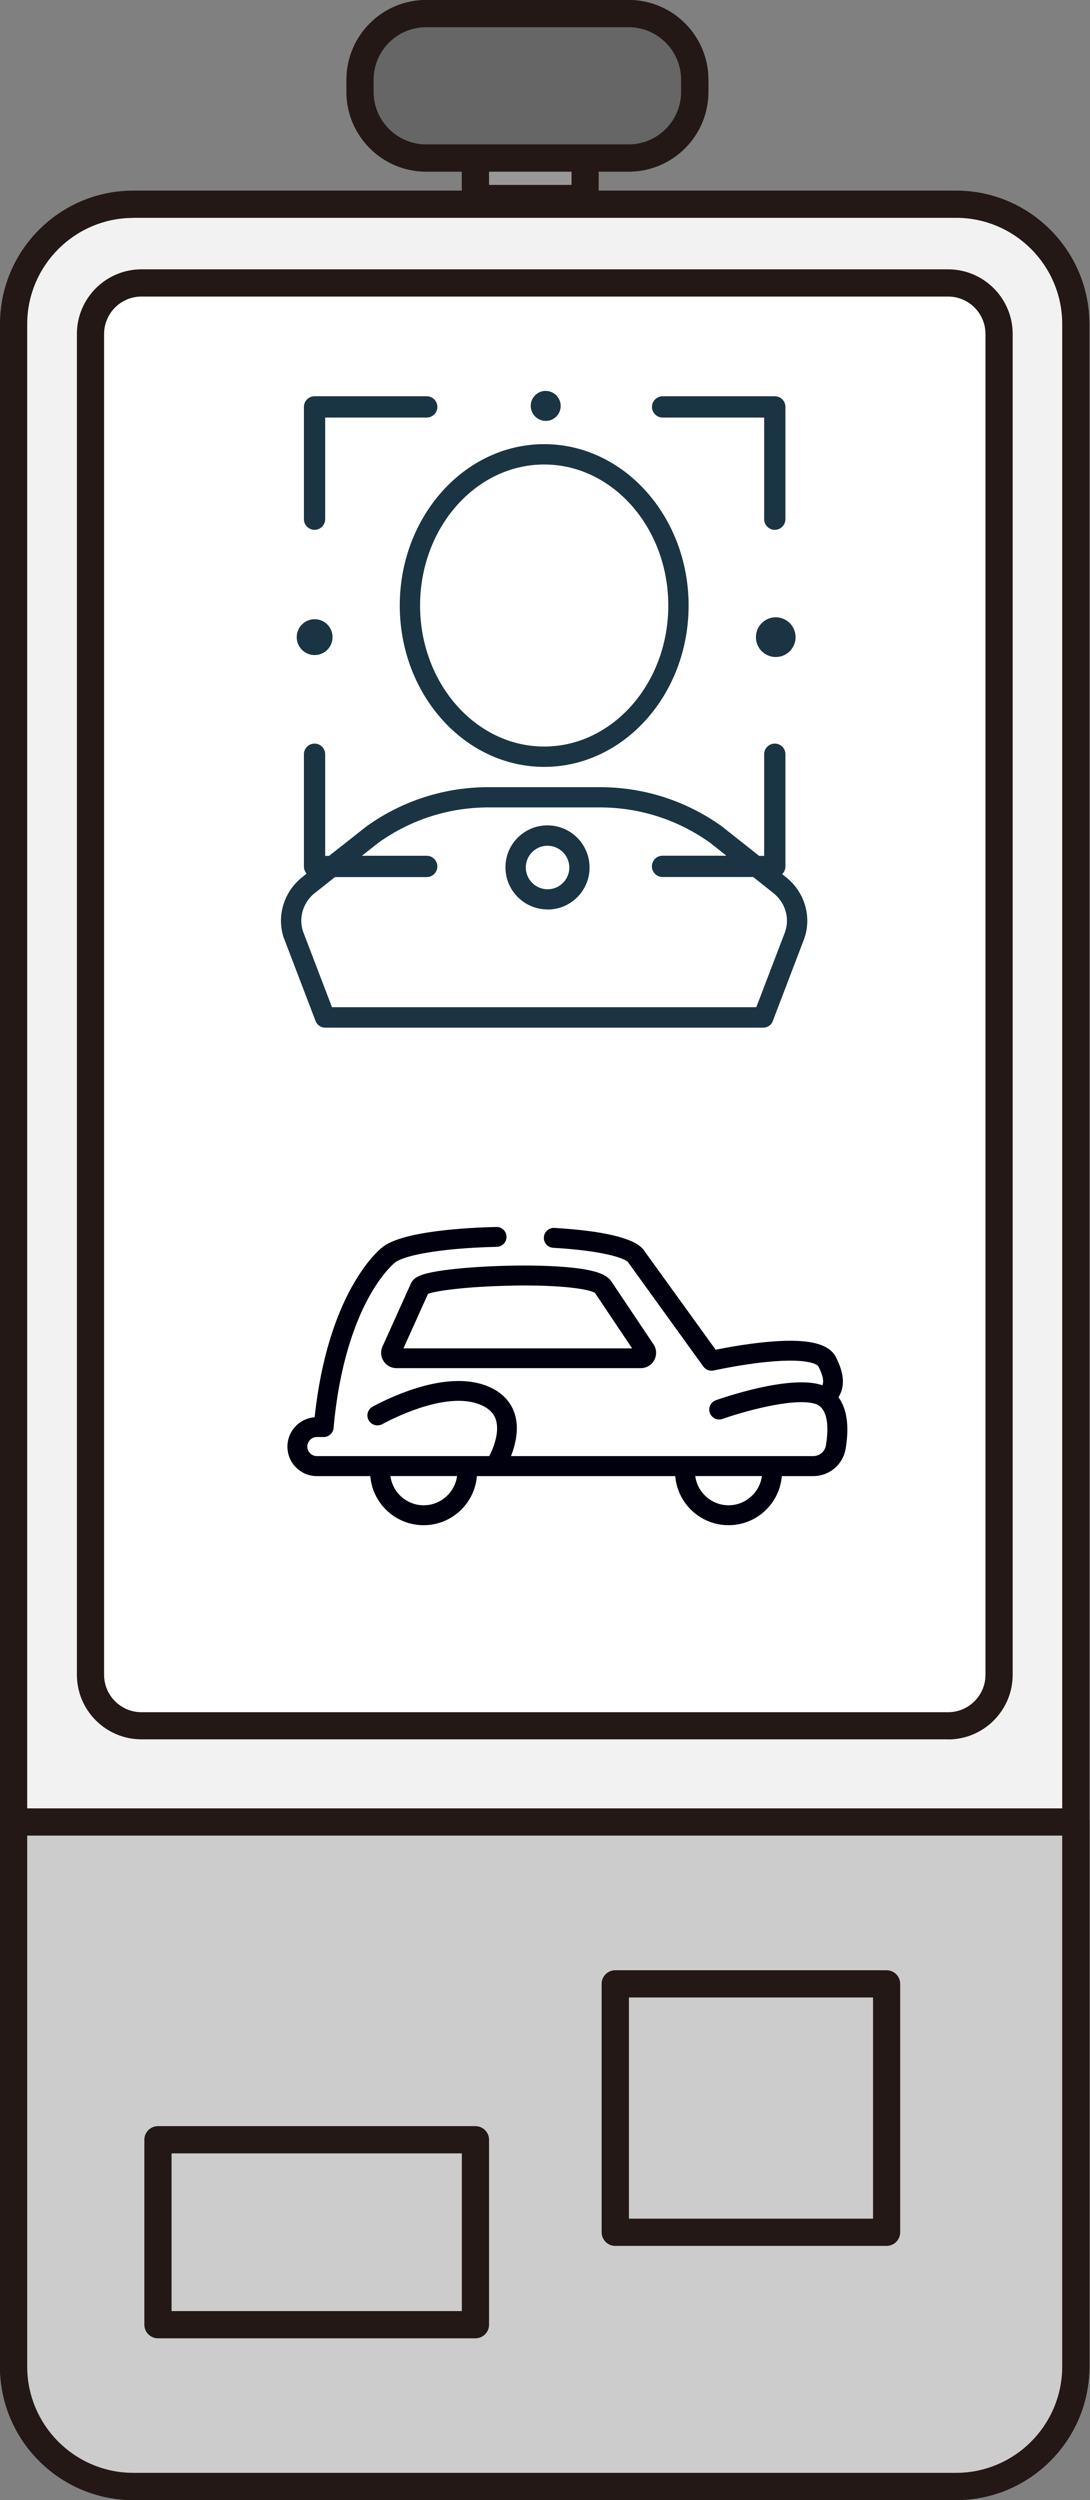
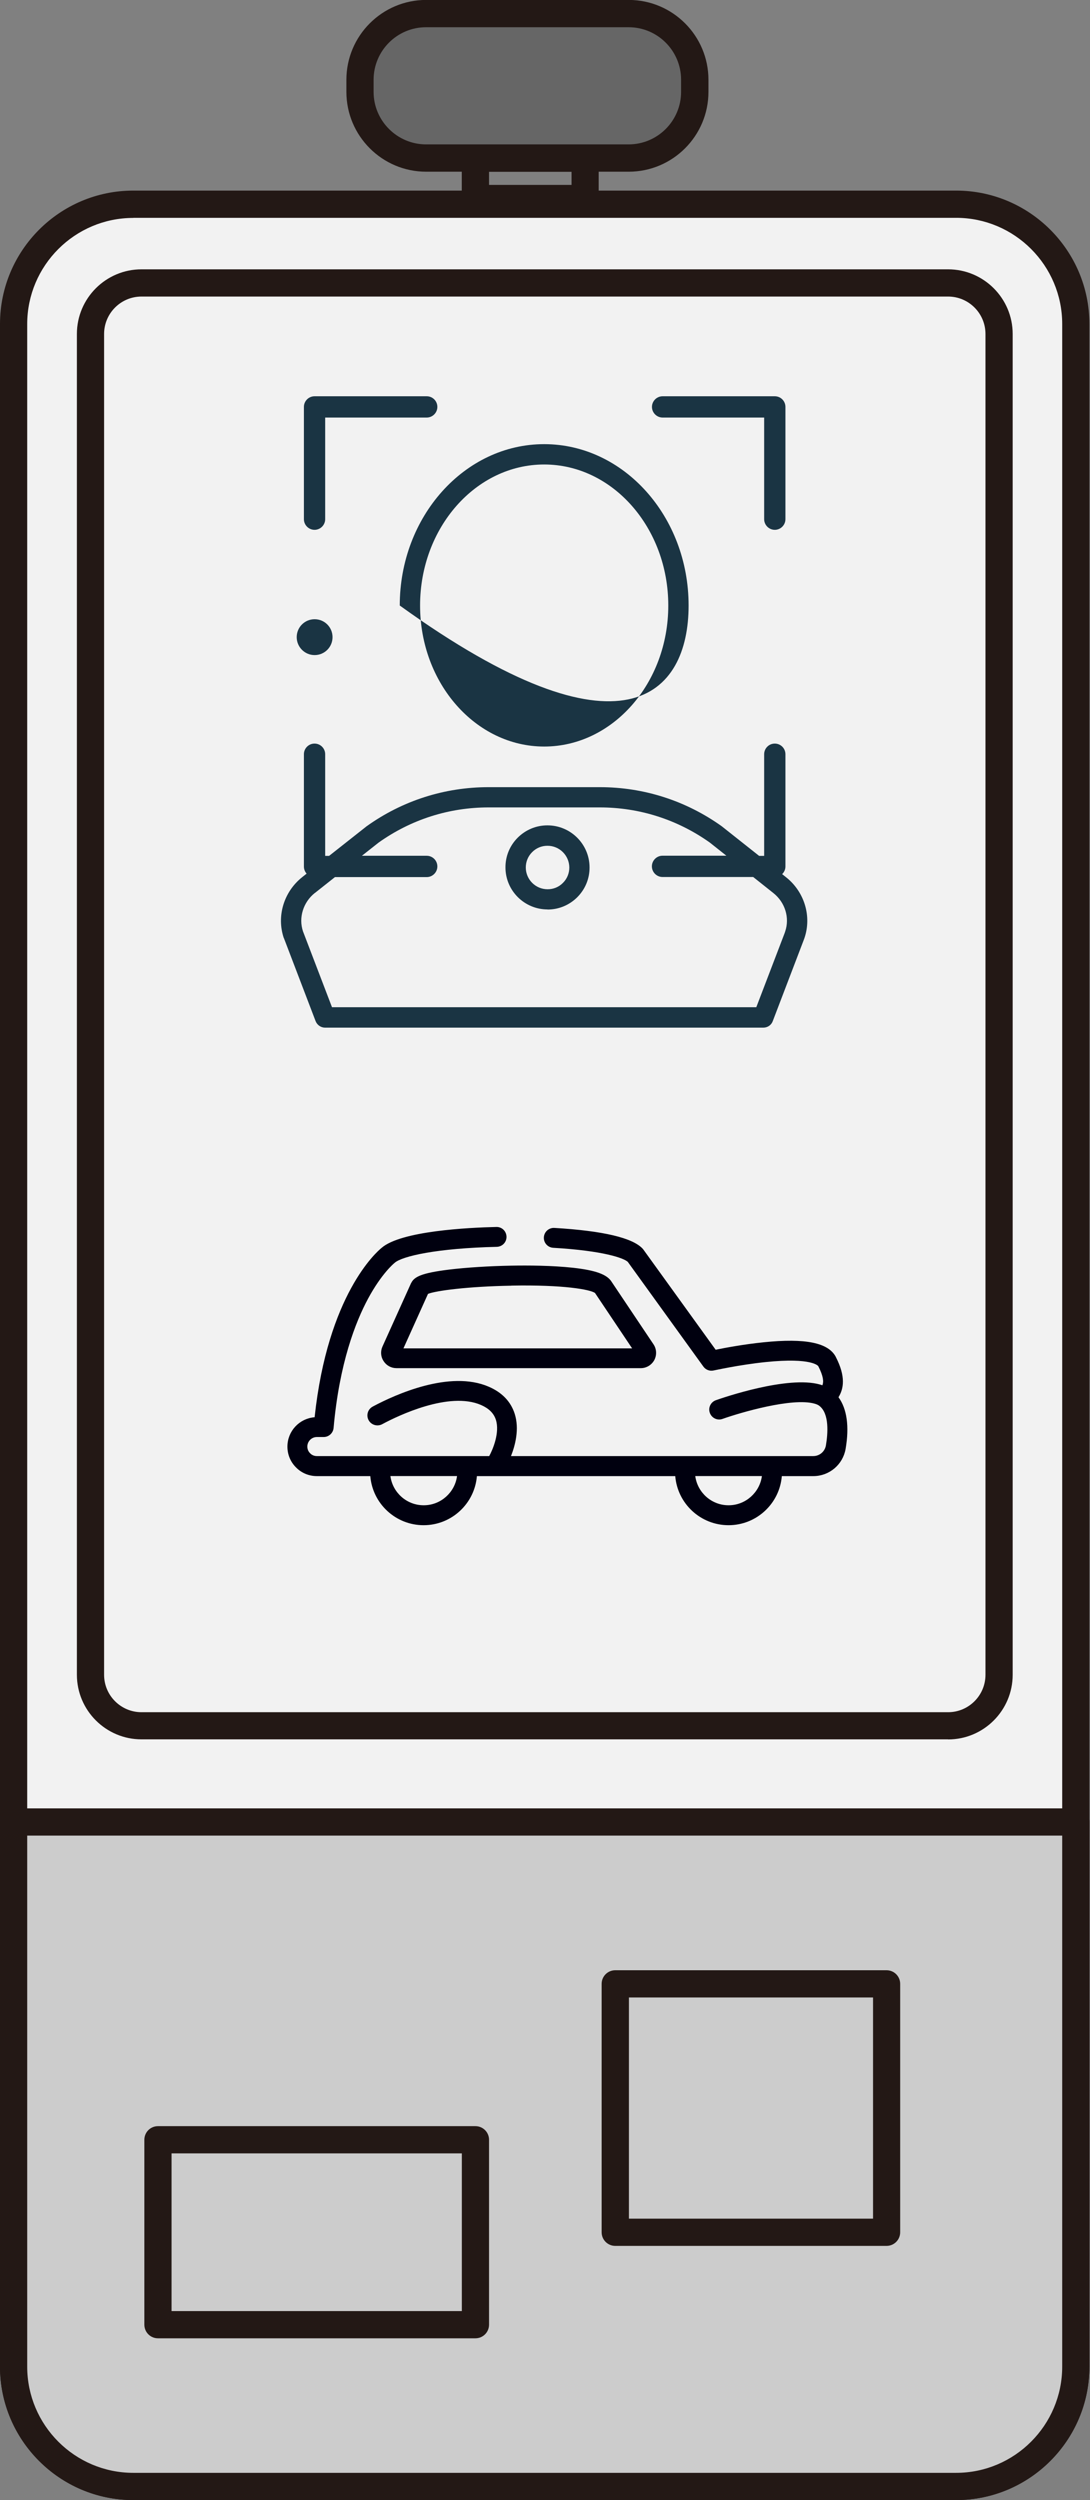
<svg xmlns="http://www.w3.org/2000/svg" width="48" height="110" viewBox="0 0 48 110" fill="none">
  <rect x="0" y="0" width="48" height="110" fill="#808080" stroke="none" />
  <g clip-path="url(#clip0_44_3831)">
    <path d="M42.104 109.401H5.87C2.96 109.401 0.599 107.04 0.599 104.13V14.257C0.599 11.346 2.96 8.985 5.87 8.985H42.104C45.014 8.985 47.375 11.346 47.375 14.257V104.13C47.375 107.04 45.014 109.401 42.104 109.401Z" fill="#F2F2F2" />
    <path d="M42.104 110H5.87C2.636 110 0 107.368 0 104.13V14.257C0 11.018 2.632 8.386 5.87 8.386H42.104C45.338 8.386 47.974 11.018 47.974 14.257V104.13C47.974 107.364 45.342 110 42.104 110ZM5.87 9.588C3.295 9.588 1.198 11.684 1.198 14.26V104.133C1.198 106.709 3.295 108.806 5.87 108.806H42.104C44.679 108.806 46.776 106.709 46.776 104.133V14.257C46.776 11.681 44.679 9.584 42.104 9.584H5.87V9.588Z" fill="#231815" />
    <path d="M42.104 109.401H5.87C2.96 109.401 0.599 107.04 0.599 104.13V80.165H47.375V104.13C47.375 107.04 45.014 109.401 42.104 109.401Z" fill="#CCCCCC" />
    <path d="M42.104 110H5.87C2.636 110 0 107.368 0 104.129V80.165C0 79.834 0.268 79.566 0.599 79.566H47.375C47.706 79.566 47.974 79.834 47.974 80.165V104.129C47.974 107.364 45.342 110 42.104 110ZM1.198 80.764V104.129C1.198 106.705 3.295 108.802 5.87 108.802H42.104C44.679 108.802 46.776 106.705 46.776 104.129V80.764H1.198Z" fill="#231815" />
-     <path d="M41.751 75.93H6.23C4.989 75.93 3.985 74.926 3.985 73.686V14.694C3.985 13.453 4.989 12.449 6.23 12.449H41.751C42.992 12.449 43.996 13.453 43.996 14.694V73.689C43.996 74.93 42.992 75.934 41.751 75.934V75.93Z" fill="white" />
    <path d="M41.751 76.529H6.23C4.662 76.529 3.386 75.254 3.386 73.686V14.694C3.386 13.126 4.662 11.85 6.23 11.85H41.751C43.319 11.85 44.595 13.126 44.595 14.694V73.689C44.595 75.257 43.319 76.533 41.751 76.533V76.529ZM6.23 13.048C5.321 13.048 4.584 13.788 4.584 14.694V73.689C4.584 74.599 5.324 75.335 6.23 75.335H41.751C42.66 75.335 43.397 74.595 43.397 73.689V14.694C43.397 13.785 42.657 13.048 41.751 13.048H6.23Z" fill="#231815" />
    <path d="M27.681 0.599H18.767C17.157 0.599 15.853 1.904 15.853 3.513V4.042C15.853 5.651 17.157 6.956 18.767 6.956H27.681C29.291 6.956 30.595 5.651 30.595 4.042V3.513C30.595 1.904 29.291 0.599 27.681 0.599Z" fill="#666666" />
    <path d="M27.685 7.555H18.767C16.829 7.555 15.254 5.98 15.254 4.042V3.51C15.254 1.572 16.829 -0.003 18.767 -0.003H27.685C29.623 -0.003 31.198 1.572 31.198 3.51V4.042C31.198 5.98 29.623 7.555 27.685 7.555ZM18.763 1.198C17.488 1.198 16.452 2.234 16.452 3.51V4.042C16.452 5.317 17.491 6.353 18.763 6.353H27.681C28.957 6.353 29.993 5.317 29.993 4.042V3.51C29.993 2.234 28.957 1.198 27.681 1.198H18.763Z" fill="#231815" />
-     <path d="M25.768 6.956H20.937V8.735H25.768V6.956Z" fill="#999999" />
    <path d="M25.765 9.334H20.934C20.602 9.334 20.335 9.066 20.335 8.735V6.955C20.335 6.624 20.602 6.356 20.934 6.356H25.765C26.096 6.356 26.364 6.624 26.364 6.955V8.735C26.364 9.066 26.096 9.334 25.765 9.334ZM21.536 8.136H25.169V7.554H21.536V8.136Z" fill="#231815" />
    <path d="M20.937 102.882H6.956C6.624 102.882 6.357 102.615 6.357 102.283V94.147C6.357 93.816 6.624 93.548 6.956 93.548H20.937C21.268 93.548 21.536 93.816 21.536 94.147V102.283C21.536 102.615 21.268 102.882 20.937 102.882ZM7.555 101.684H20.338V94.746H7.555V101.684Z" fill="#231815" />
-     <path d="M23.964 20.437C26.977 20.437 29.429 23.221 29.429 26.642C29.429 30.064 26.977 32.847 23.964 32.847C20.951 32.847 18.499 30.064 18.499 26.642C18.499 23.221 20.951 20.437 23.964 20.437ZM17.604 26.642C17.604 30.557 20.458 33.742 23.964 33.742C27.47 33.742 30.324 30.557 30.324 26.642C30.324 22.727 27.47 19.542 23.964 19.542C20.458 19.542 17.604 22.727 17.604 26.642Z" fill="#1A3443" />
+     <path d="M23.964 20.437C26.977 20.437 29.429 23.221 29.429 26.642C29.429 30.064 26.977 32.847 23.964 32.847C20.951 32.847 18.499 30.064 18.499 26.642C18.499 23.221 20.951 20.437 23.964 20.437ZM17.604 26.642C27.47 33.742 30.324 30.557 30.324 26.642C30.324 22.727 27.47 19.542 23.964 19.542C20.458 19.542 17.604 22.727 17.604 26.642Z" fill="#1A3443" />
    <path d="M23.154 38.171C23.154 37.914 23.252 37.675 23.432 37.495C23.612 37.312 23.851 37.213 24.105 37.213H24.112C24.637 37.213 25.067 37.639 25.071 38.168C25.071 38.425 24.972 38.665 24.792 38.844C24.613 39.028 24.373 39.126 24.119 39.126H24.112C23.587 39.126 23.157 38.7 23.154 38.171ZM24.112 40.018H24.119C24.613 40.018 25.078 39.82 25.426 39.472C25.775 39.119 25.966 38.654 25.962 38.161C25.959 37.142 25.127 36.315 24.109 36.315H24.102C23.608 36.315 23.143 36.512 22.794 36.861C22.445 37.213 22.255 37.678 22.259 38.171C22.262 39.19 23.094 40.014 24.112 40.014V40.018Z" fill="#1A3443" />
    <path d="M13.873 39.285L14.75 38.591H18.791C19.049 38.591 19.26 38.379 19.26 38.122C19.26 37.865 19.052 37.653 18.791 37.653H15.937L16.67 37.075C18.094 36.061 19.767 35.525 21.515 35.525H26.413C28.161 35.525 29.834 36.061 31.258 37.072L31.987 37.65H29.175C28.918 37.65 28.707 37.861 28.707 38.118C28.707 38.376 28.918 38.587 29.175 38.587H33.168L34.059 39.295C34.574 39.704 34.782 40.381 34.577 40.983C34.57 41.004 34.563 41.026 34.556 41.047L33.305 44.316H14.62L13.369 41.047C13.362 41.026 13.354 41.004 13.344 40.983C13.14 40.377 13.351 39.694 13.869 39.285H13.873ZM12.502 41.272C12.512 41.304 12.523 41.336 12.537 41.367L13.897 44.926C13.964 45.099 14.13 45.215 14.313 45.215H33.615C33.802 45.215 33.968 45.102 34.031 44.926L35.391 41.367C35.402 41.336 35.416 41.304 35.426 41.272C35.751 40.314 35.426 39.239 34.616 38.598L34.443 38.46C34.531 38.376 34.588 38.256 34.588 38.126V33.185C34.588 32.928 34.38 32.717 34.119 32.717C33.858 32.717 33.651 32.928 33.651 33.185V37.657H33.428L31.804 36.371C31.804 36.371 31.794 36.36 31.787 36.357C30.208 35.229 28.351 34.634 26.413 34.634H21.515C19.577 34.634 17.717 35.229 16.142 36.357C16.135 36.36 16.131 36.364 16.124 36.371L14.493 37.657H14.32V33.185C14.32 32.928 14.112 32.717 13.851 32.717C13.591 32.717 13.383 32.928 13.383 33.185V38.126C13.383 38.245 13.428 38.355 13.502 38.439L13.316 38.587C12.498 39.232 12.171 40.31 12.498 41.276L12.502 41.272Z" fill="#1A3443" />
    <path d="M18.791 17.435H13.851C13.594 17.435 13.383 17.646 13.383 17.903V22.843C13.383 23.101 13.594 23.312 13.851 23.312C14.109 23.312 14.32 23.101 14.32 22.843V18.372H18.791C19.049 18.372 19.26 18.16 19.26 17.903C19.26 17.646 19.052 17.435 18.791 17.435Z" fill="#1A3443" />
    <path d="M34.119 17.435H29.179C28.922 17.435 28.71 17.646 28.71 17.903C28.71 18.16 28.922 18.372 29.179 18.372H33.651V22.843C33.651 23.101 33.862 23.312 34.119 23.312C34.376 23.312 34.588 23.101 34.588 22.843V17.903C34.588 17.646 34.38 17.435 34.119 17.435Z" fill="#1A3443" />
-     <path d="M33.288 28.034C33.288 28.517 33.679 28.908 34.161 28.908C34.644 28.908 35.035 28.517 35.035 28.034C35.035 27.551 34.644 27.16 34.161 27.16C33.679 27.16 33.288 27.551 33.288 28.034Z" fill="#1A3443" />
    <path d="M13.066 28.034C13.066 28.467 13.418 28.823 13.855 28.823C14.292 28.823 14.644 28.471 14.644 28.034C14.644 27.597 14.292 27.245 13.855 27.245C13.418 27.245 13.066 27.597 13.066 28.034Z" fill="#1A3443" />
-     <path d="M24.69 17.858C24.69 17.495 24.39 17.199 24.027 17.199C23.665 17.199 23.369 17.498 23.372 17.861C23.372 18.224 23.672 18.52 24.035 18.52C24.398 18.52 24.694 18.221 24.69 17.858Z" fill="#1A3443" />
    <path d="M32.083 66.23C31.332 66.23 30.712 65.669 30.617 64.944H33.552C33.457 65.666 32.833 66.23 32.086 66.23H32.083ZM18.658 66.23C17.907 66.23 17.287 65.669 17.192 64.944H20.127C20.032 65.666 19.408 66.23 18.661 66.23H18.658ZM36.811 59.711C36.487 59.077 35.472 58.869 33.626 59.059C32.755 59.147 31.934 59.302 31.515 59.387L28.337 54.986C28.337 54.986 28.319 54.961 28.309 54.95C27.872 54.464 26.561 54.154 24.412 54.027C24.172 54.013 23.964 54.197 23.95 54.44C23.936 54.679 24.119 54.887 24.362 54.901C26.586 55.032 27.47 55.356 27.646 55.521L30.976 60.13C31.078 60.271 31.255 60.338 31.427 60.299C31.438 60.299 32.551 60.049 33.718 59.929C35.775 59.718 36.036 60.106 36.036 60.113C36.261 60.553 36.279 60.793 36.216 60.951C36.181 60.941 36.145 60.927 36.106 60.916C34.683 60.518 31.846 61.494 31.526 61.607C31.297 61.688 31.177 61.938 31.258 62.163C31.339 62.392 31.589 62.512 31.815 62.431C32.611 62.149 34.887 61.483 35.867 61.758C35.959 61.783 36.029 61.815 36.078 61.853C36.533 62.199 36.455 63.09 36.371 63.594C36.325 63.869 36.089 64.066 35.814 64.066H33.975C33.975 64.066 33.975 64.066 33.971 64.066H30.187C30.187 64.066 30.183 64.066 30.18 64.066H22.502C22.685 63.605 22.882 62.875 22.664 62.199C22.491 61.666 22.111 61.268 21.526 61.015C19.806 60.268 17.403 61.364 16.452 61.867C16.438 61.874 16.424 61.882 16.42 61.885C16.205 61.994 16.117 62.255 16.226 62.473C16.335 62.688 16.596 62.776 16.815 62.671C16.825 62.667 16.843 62.657 16.868 62.643C17.523 62.294 19.774 61.205 21.184 61.818C21.529 61.969 21.744 62.181 21.836 62.466C22.019 63.03 21.698 63.788 21.543 64.066H20.557C20.557 64.066 20.553 64.066 20.55 64.066H16.765C16.765 64.066 16.762 64.066 16.758 64.066H13.954C13.841 64.066 13.735 64.024 13.658 63.943C13.576 63.865 13.534 63.76 13.534 63.647C13.534 63.414 13.725 63.227 13.954 63.227H14.253C14.479 63.227 14.669 63.055 14.69 62.829C14.944 59.979 15.659 58.157 16.212 57.132C16.808 56.029 17.35 55.588 17.354 55.585C17.361 55.578 17.371 55.571 17.378 55.564C17.706 55.268 19.253 54.919 21.878 54.859C22.121 54.852 22.311 54.654 22.305 54.411C22.297 54.168 22.1 53.978 21.857 53.985C20.617 54.013 17.65 54.161 16.801 54.908C16.586 55.081 14.433 56.959 13.855 62.357C13.185 62.407 12.657 62.967 12.657 63.65C12.657 63.996 12.791 64.323 13.037 64.566C13.28 64.813 13.608 64.947 13.954 64.947H16.307C16.406 66.156 17.421 67.107 18.654 67.107C19.887 67.107 20.902 66.156 21.001 64.947H29.736C29.834 66.156 30.849 67.107 32.083 67.107C33.316 67.107 34.331 66.156 34.429 64.947H35.818C36.519 64.947 37.118 64.443 37.238 63.749C37.407 62.759 37.297 61.987 36.924 61.476C37.157 61.103 37.248 60.564 36.811 59.714V59.711Z" fill="#00000F" />
    <path d="M22.523 56.565C24.82 56.522 25.987 56.737 26.202 56.889L27.837 59.327H17.766L18.848 56.928C19.2 56.79 20.574 56.603 22.52 56.568L22.523 56.565ZM18.108 56.445C18.108 56.445 18.104 56.455 18.101 56.459L16.843 59.246C16.748 59.454 16.765 59.697 16.892 59.887C17.016 60.081 17.227 60.197 17.46 60.197H28.217C28.467 60.197 28.693 60.06 28.813 59.842C28.929 59.623 28.918 59.355 28.777 59.147L26.942 56.41C26.741 56.075 26.24 55.892 25.226 55.779C24.313 55.68 23.249 55.673 22.52 55.687C21.54 55.705 20.539 55.768 19.782 55.86C18.548 56.011 18.242 56.181 18.111 56.445H18.108Z" fill="#00000F" />
    <path d="M39.042 98.816H27.093C26.762 98.816 26.494 98.548 26.494 98.217V87.287C26.494 86.956 26.762 86.688 27.093 86.688H39.042C39.373 86.688 39.641 86.956 39.641 87.287V98.217C39.641 98.548 39.373 98.816 39.042 98.816ZM27.696 97.618H38.446V87.886H27.696V97.618Z" fill="#231815" />
  </g>
  <defs>
    <clipPath id="clip0_44_3831">
      <rect width="47.974" height="110" fill="white" />
    </clipPath>
  </defs>
</svg>